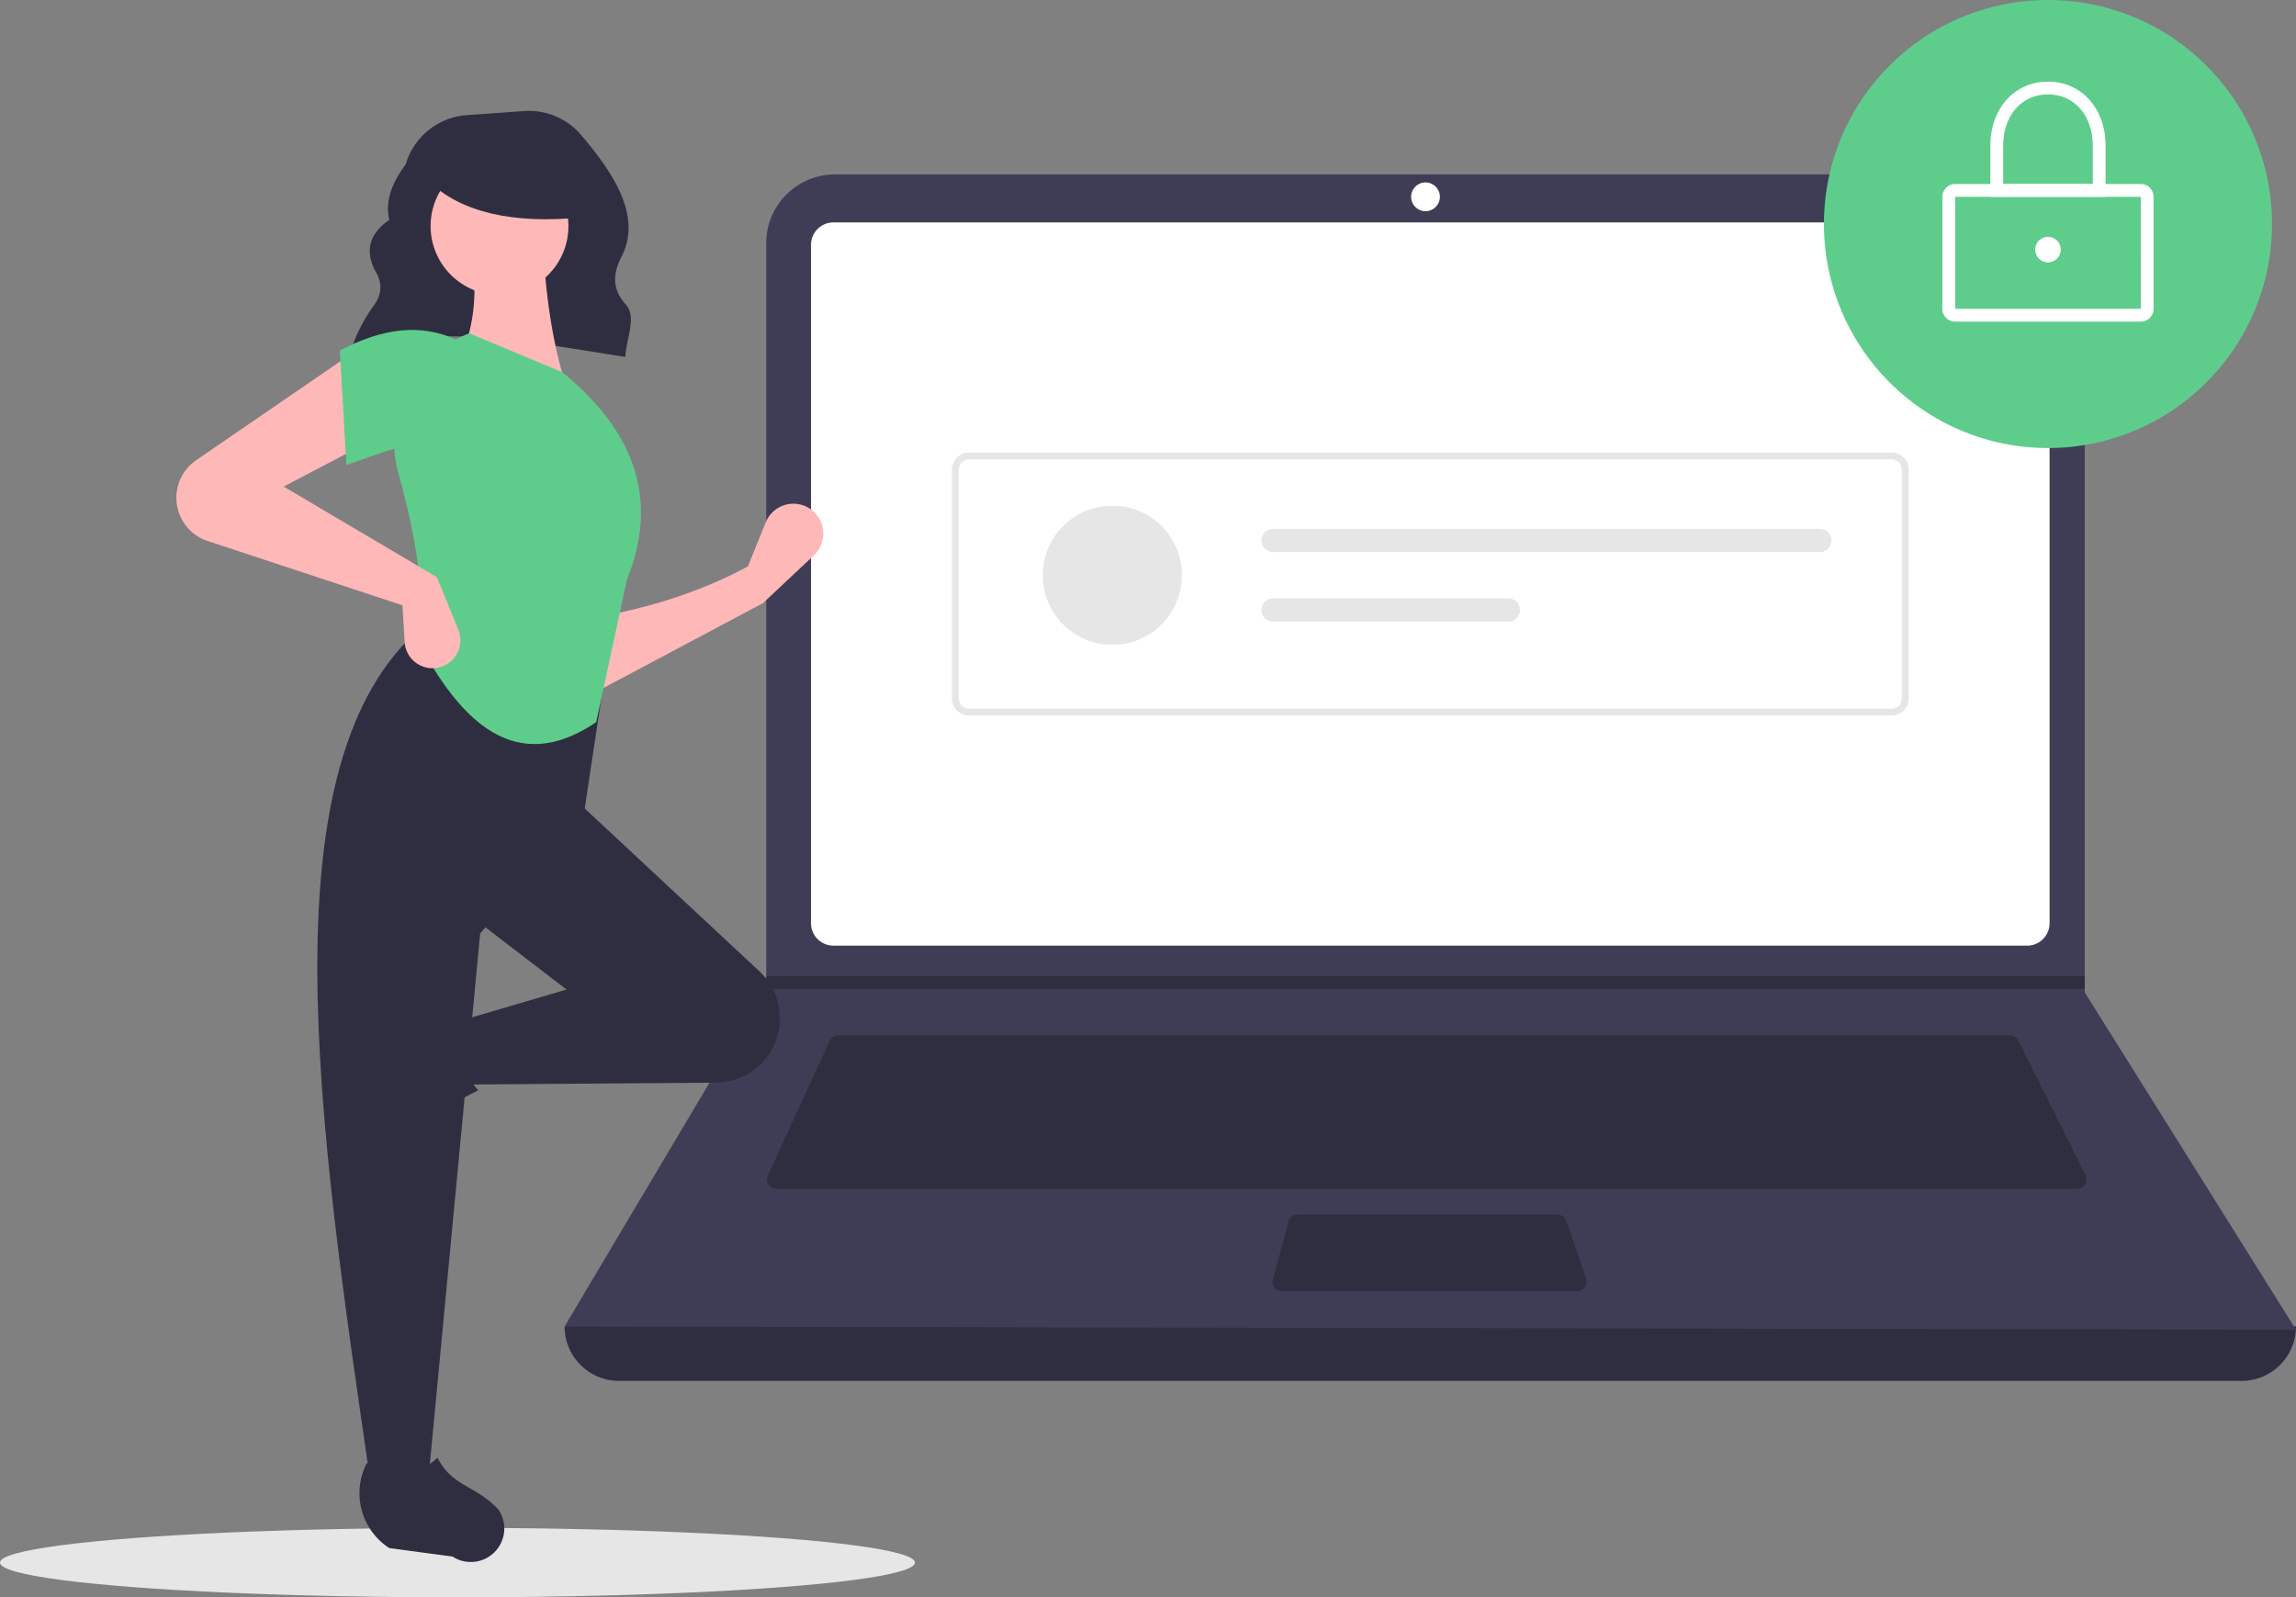
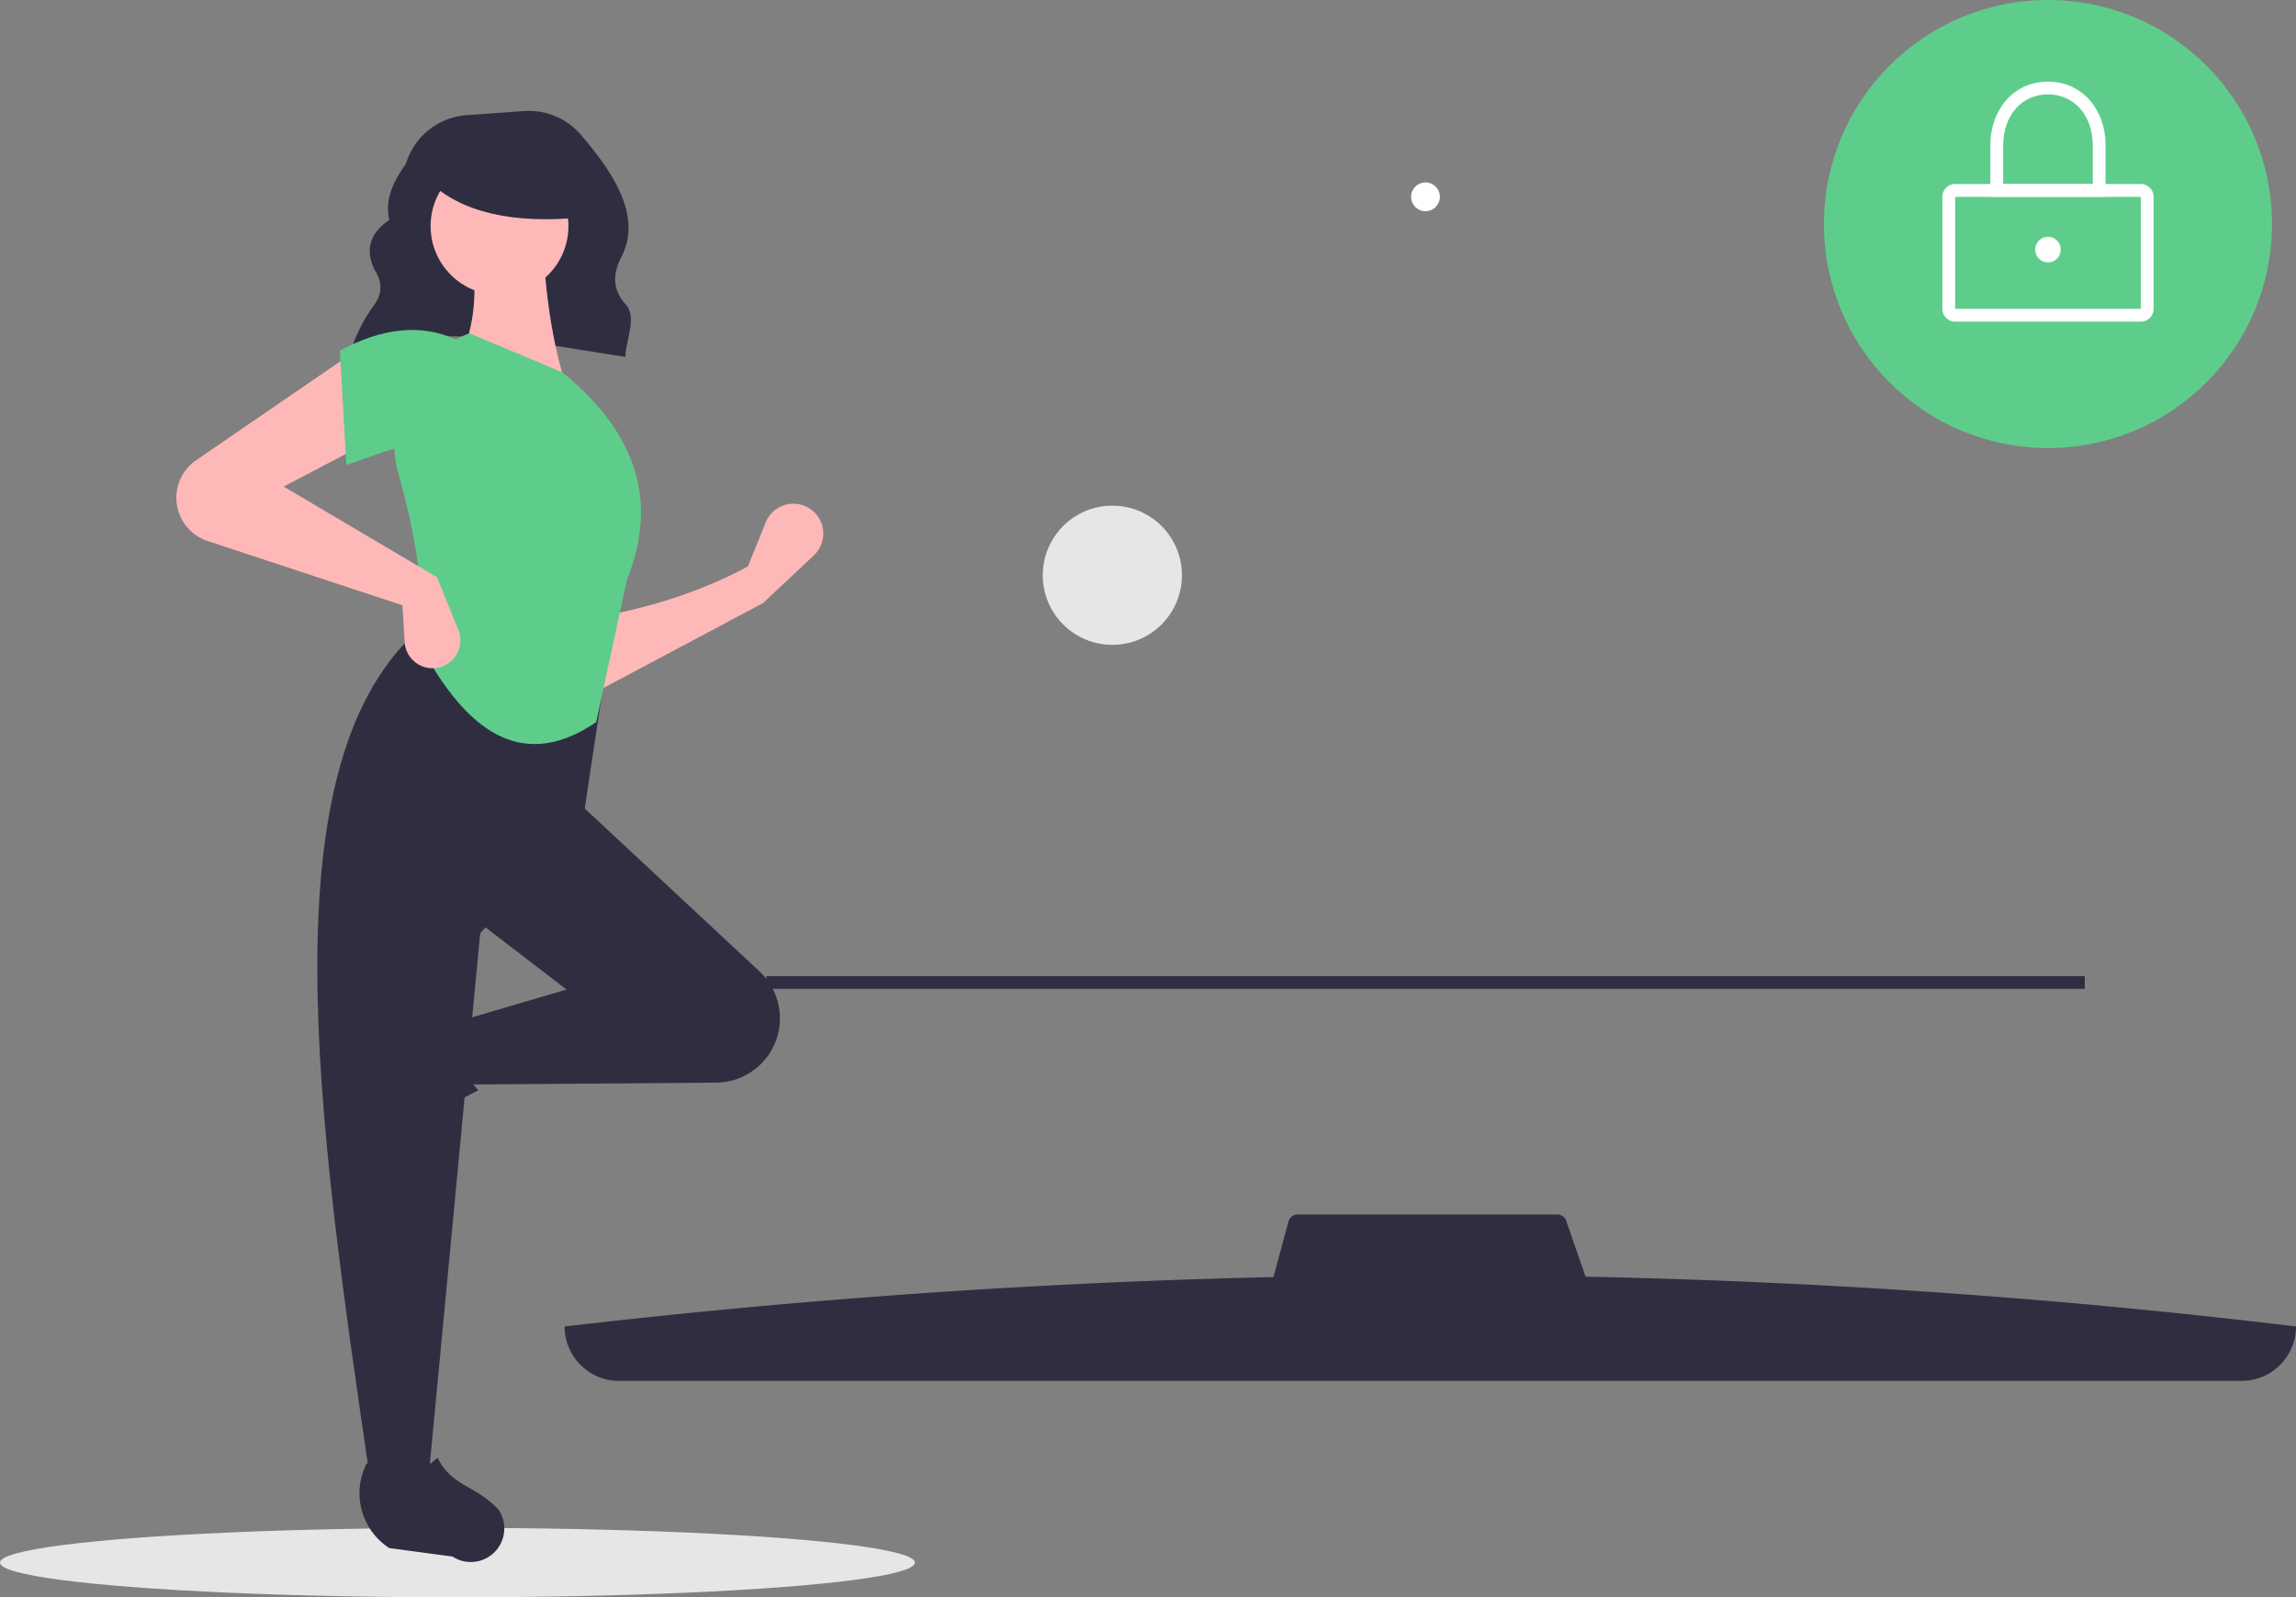
<svg xmlns="http://www.w3.org/2000/svg" data-name="Layer 1" width="793" height="551.732">
  <rect width="100%" height="100%" fill="#808080" stroke="none" />
  <ellipse cx="158" cy="539.732" rx="158" ry="12" fill="#e6e6e6" />
  <path d="M120.772 122.42c27.497-11.696 61.745-4.286 95.191.857.311-6.228 4.084-13.808.132-18.153-4.801-5.279-4.359-10.825-1.47-16.403 7.388-14.265-3.197-29.444-13.884-42.065a23.67 23.67 0 00-19.756-8.292l-19.797 1.414a23.71 23.71 0 00-21.053 16.946c-4.727 6.43-7.257 12.84-5.664 19.219-7.081 4.839-8.27 10.68-5.089 17.264 2.698 4.146 2.67 8.182-.123 12.106a55.89 55.89 0 00-8.31 16.506zM774.209 476.963H213.79A18.791 18.791 0 01195 458.172q304.727-35.415 598 0a18.791 18.791 0 01-18.791 18.791z" fill="#2f2e41" />
-   <path d="M793 459.277l-598-1.105 69.306-116.616.332-.552V83.996a23.752 23.752 0 0123.754-23.754h407.9a23.752 23.752 0 0123.754 23.754v258.776z" fill="#3f3d56" />
-   <path d="M287.85 76.823a7.746 7.746 0 00-7.737 7.737v234.336a7.747 7.747 0 007.737 7.738h412.3a7.747 7.747 0 007.737-7.738V84.56a7.747 7.747 0 00-7.737-7.737z" fill="#fff" />
-   <path d="M289.578 357.584a3.325 3.325 0 00-3.013 1.93L265.21 405.94a3.316 3.316 0 003.012 4.702h449.092a3.316 3.316 0 002.965-4.799l-23.212-46.425a3.3 3.3 0 00-2.965-1.833z" fill="#2f2e41" />
  <circle cx="492.342" cy="67.98" r="4.974" fill="#fff" />
  <path d="M448.2 419.484a3.321 3.321 0 00-3.202 2.454l-5.357 19.896a3.316 3.316 0 003.202 4.179h101.874a3.315 3.315 0 003.133-4.401l-6.887-19.896a3.318 3.318 0 00-3.134-2.232zM720.046 337.135v4.421h-455.74l.343-.552v-3.869h455.397z" fill="#2f2e41" />
  <circle cx="707.335" cy="77.375" r="77.375" fill="#5ecd8c" />
  <path d="M739.39 111.089h-64.11a4.426 4.426 0 01-4.422-4.422V67.98a4.426 4.426 0 014.421-4.422h64.111a4.426 4.426 0 014.421 4.422v38.687a4.426 4.426 0 01-4.421 4.422zm-64.11-43.11v38.688h64.113l-.003-38.687z" fill="#fff" />
  <path d="M727.231 67.98h-39.793V50.294c0-12.81 8.368-22.107 19.897-22.107s19.896 9.297 19.896 22.107zm-35.371-4.422h30.95V50.294c0-10.413-6.364-17.686-15.475-17.686s-15.475 7.273-15.475 17.686z" fill="#fff" />
  <circle cx="707.335" cy="86.218" r="4.421" fill="#fff" />
-   <path d="M653.32 247.15H334.68a5.908 5.908 0 01-5.9-5.901v-79.041a5.908 5.908 0 015.9-5.901h318.64a5.908 5.908 0 015.9 5.9v79.042a5.908 5.908 0 01-5.9 5.9zm-318.64-88.483a3.544 3.544 0 00-3.54 3.54v79.042a3.544 3.544 0 003.54 3.54h318.64a3.544 3.544 0 003.54-3.54v-79.041a3.544 3.544 0 00-3.54-3.54z" fill="#e6e6e6" />
  <circle cx="384.19" cy="198.695" r="24.036" fill="#e6e6e6" />
-   <path d="M439.703 182.671a4.006 4.006 0 100 8.012h188.858a4.006 4.006 0 000-8.012zM439.703 206.708a4.006 4.006 0 100 8.012h81.266a4.006 4.006 0 100-8.012z" fill="#e6e6e6" />
  <path d="M263.522 208.328l-58.903 31.316-.746-26.097c19.226-3.209 37.517-8.797 54.43-17.894l6.16-15.22A10.318 10.318 0 01282 177.755a10.318 10.318 0 01-.909 14.069z" fill="#ffb8b8" />
  <path d="M119.598 389.133a11.574 11.574 0 011.47-9.363l12.939-19.858a22.612 22.612 0 0129.335-7.74c-5.438 9.257-4.68 17.377 1.878 24.434a117.63 117.63 0 00-27.936 19.045 11.574 11.574 0 01-17.686-6.518z" fill="#2f2e41" />
-   <path d="M266.205 363.168a22.203 22.203 0 01-18.871 10.78l-85.96.65-3.728-21.622 38.026-11.184-32.062-24.605 35.044-41.008 63.65 59.324a22.203 22.203 0 013.9 27.666z" fill="#2f2e41" />
+   <path d="M266.205 363.168a22.203 22.203 0 01-18.871 10.78l-85.96.65-3.728-21.622 38.026-11.184-32.062-24.605 35.044-41.008 63.65 59.324a22.203 22.203 0 013.9 27.666" fill="#2f2e41" />
  <path d="M147.953 511.045H127.82c-18.075-123.898-36.474-248.142 17.895-294.515l64.122 10.438-8.202 54.43-35.789 41.008z" fill="#2f2e41" />
  <path d="M165.65 539.112a11.574 11.574 0 01-9.364-1.469l-21.859-2.938a22.612 22.612 0 01-7.74-29.335c9.256 5.438 17.377 4.68 24.433-1.88 4.986 10.068 13.2 9.454 21.047 17.936a11.574 11.574 0 01-6.518 17.686z" fill="#2f2e41" />
  <path d="M195.672 133.767l-37.28-8.947c6.19-12.674 6.7-26.776 3.727-41.754l25.35-.746c.795 18.626 3.198 36.027 8.203 51.447z" fill="#ffb8b8" />
  <path d="M205.918 249.418c-27.14 18.493-46.315.633-60.948-26.923 2.034-16.862-1.259-37.04-7.356-58.967a40.138 40.138 0 0124.505-48.4l32.061 13.42c27.224 22.19 32.582 46.227 22.369 71.579z" fill="#5ecd8c" />
  <path d="M127.821 152.408l-29.824 15.657 52.938 31.316 7.366 18.17a9.637 9.637 0 01-5.79 12.73 9.637 9.637 0 01-12.76-8.544l-.746-12.663-67.283-22.204a15.733 15.733 0 01-9.873-9.611 15.733 15.733 0 015.903-18.303l54.104-37.118z" fill="#ffb8b8" />
  <path d="M157.646 155.39c-12.439-5.451-23.75.47-38.026 5.22l-2.237-39.518c14.176-7.556 27.692-9.593 40.263-3.728z" fill="#5ecd8c" />
  <circle cx="172.525" cy="78.093" r="23.802" fill="#ffb8b8" />
  <path d="M201 75.09c-23.566 2.307-41.523-1.547-53-12.52v-8.838h51z" fill="#2f2e41" />
</svg>